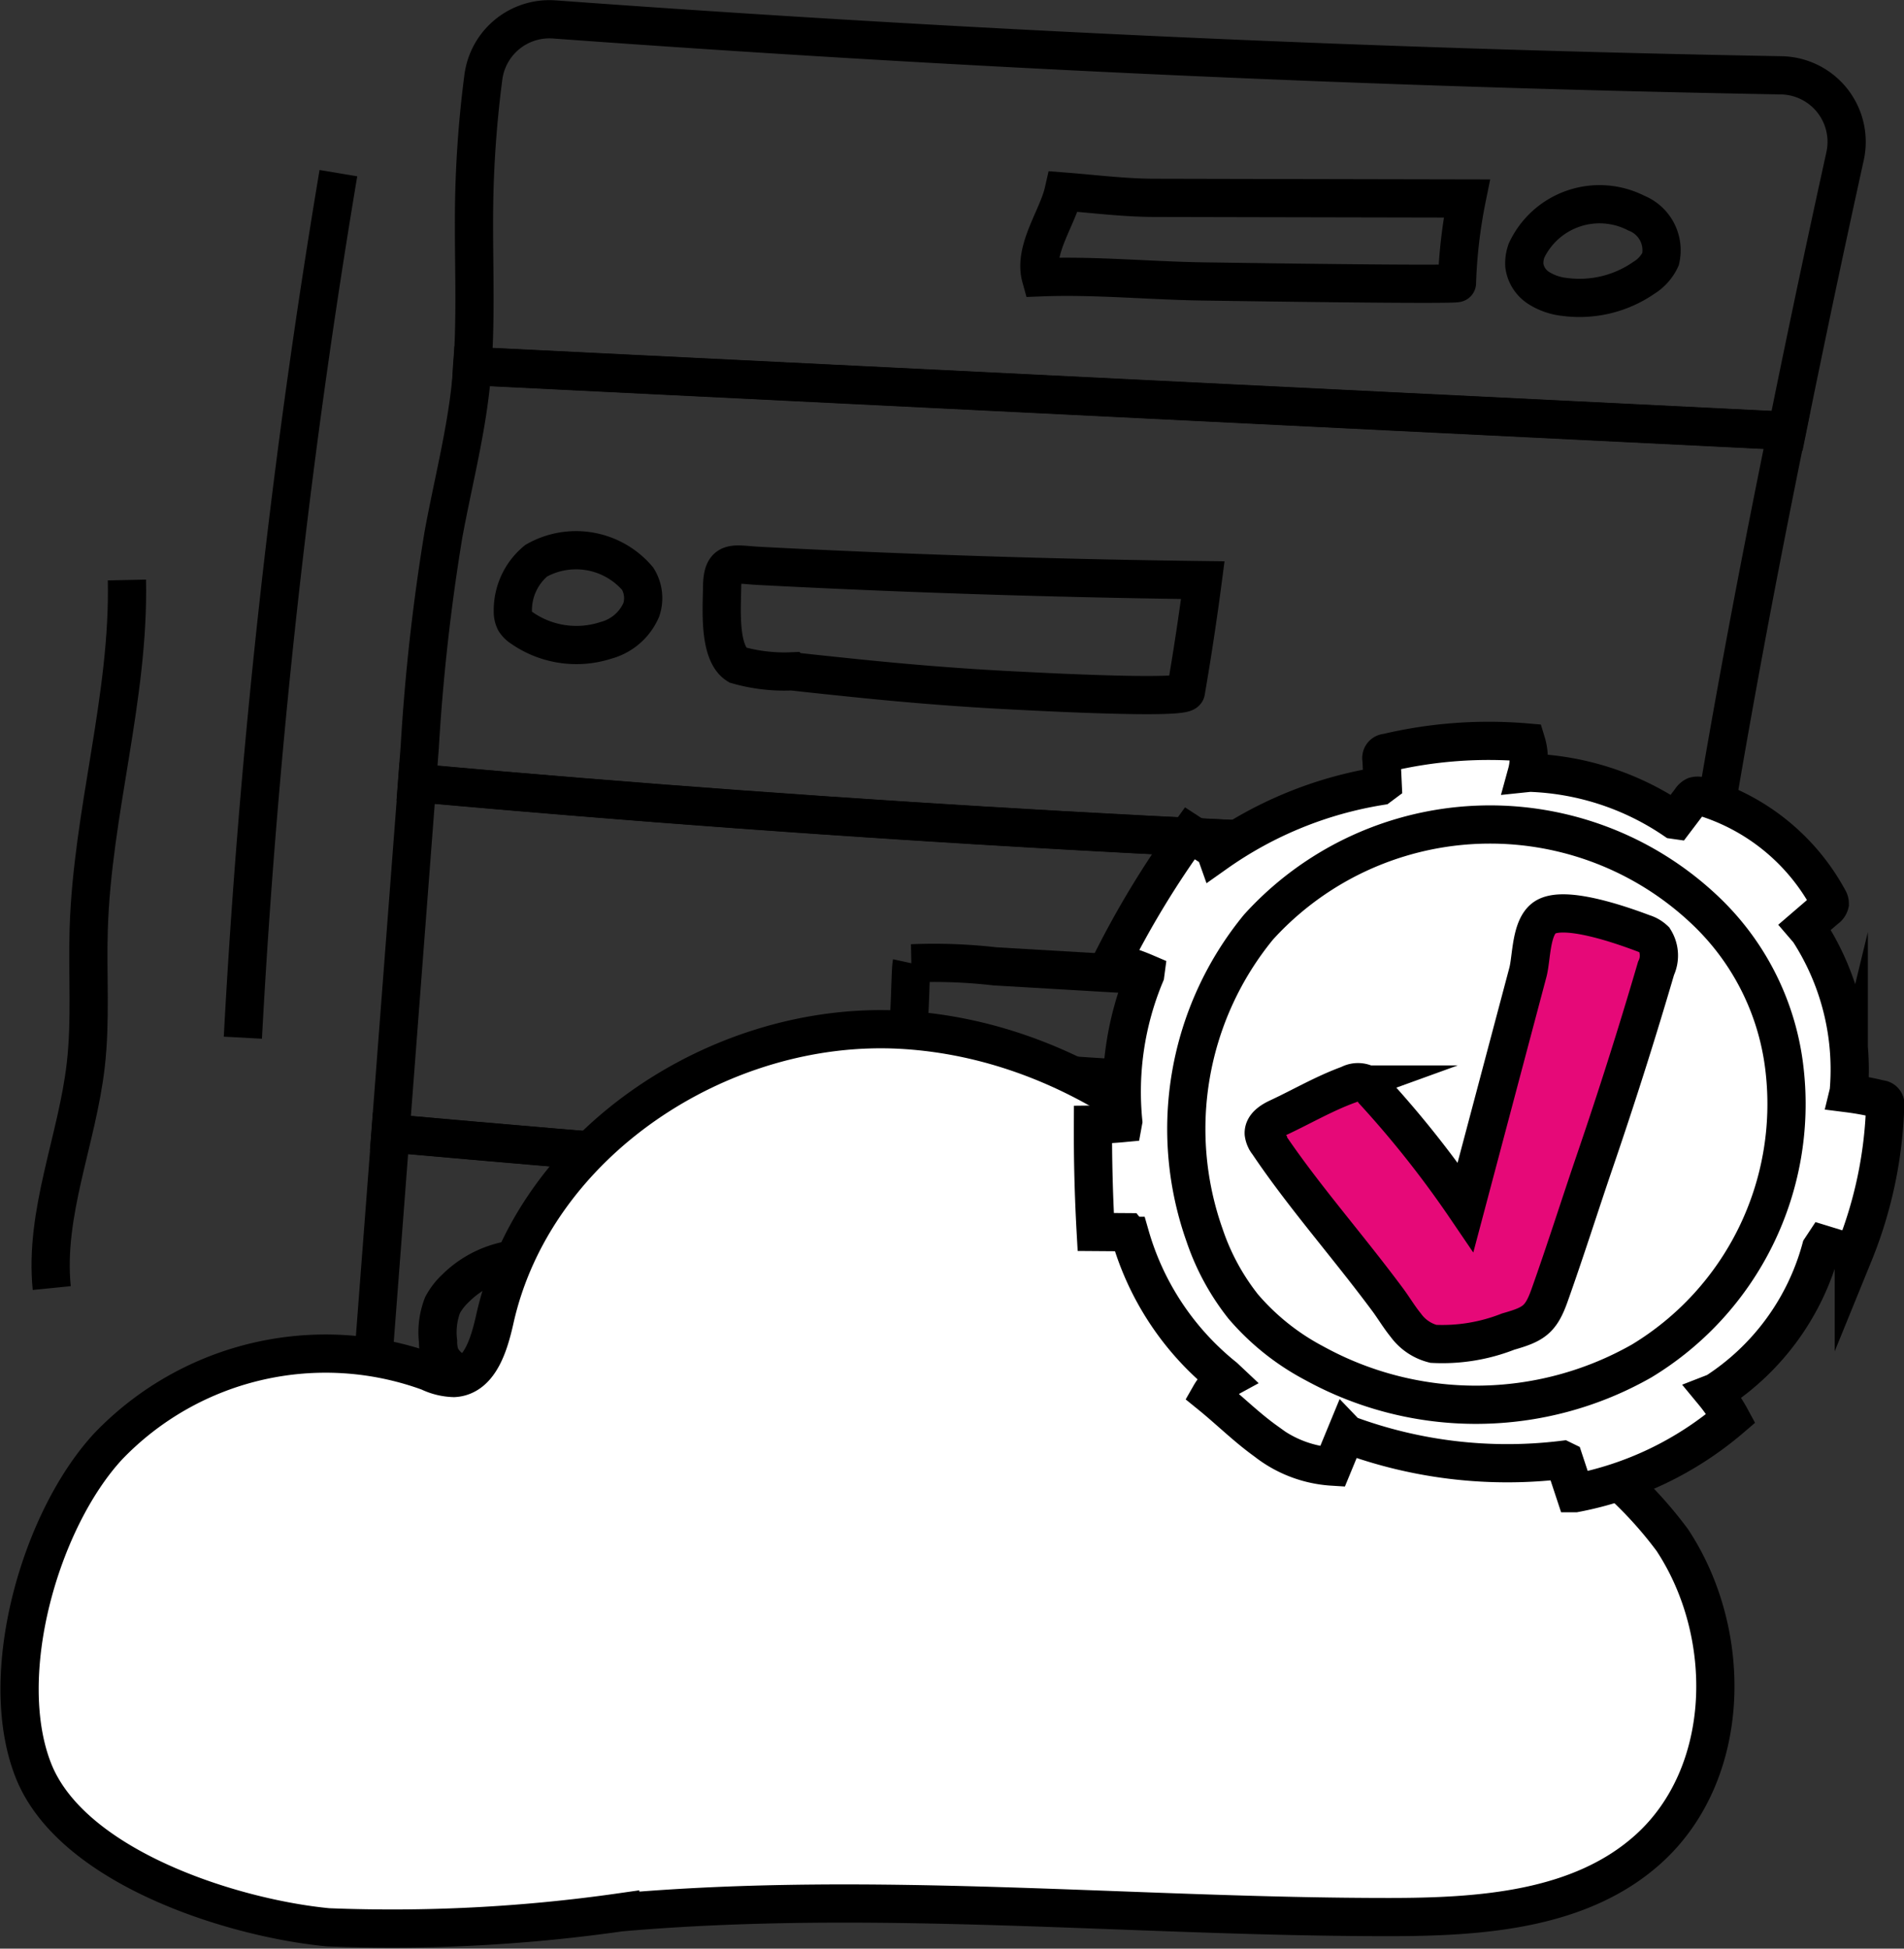
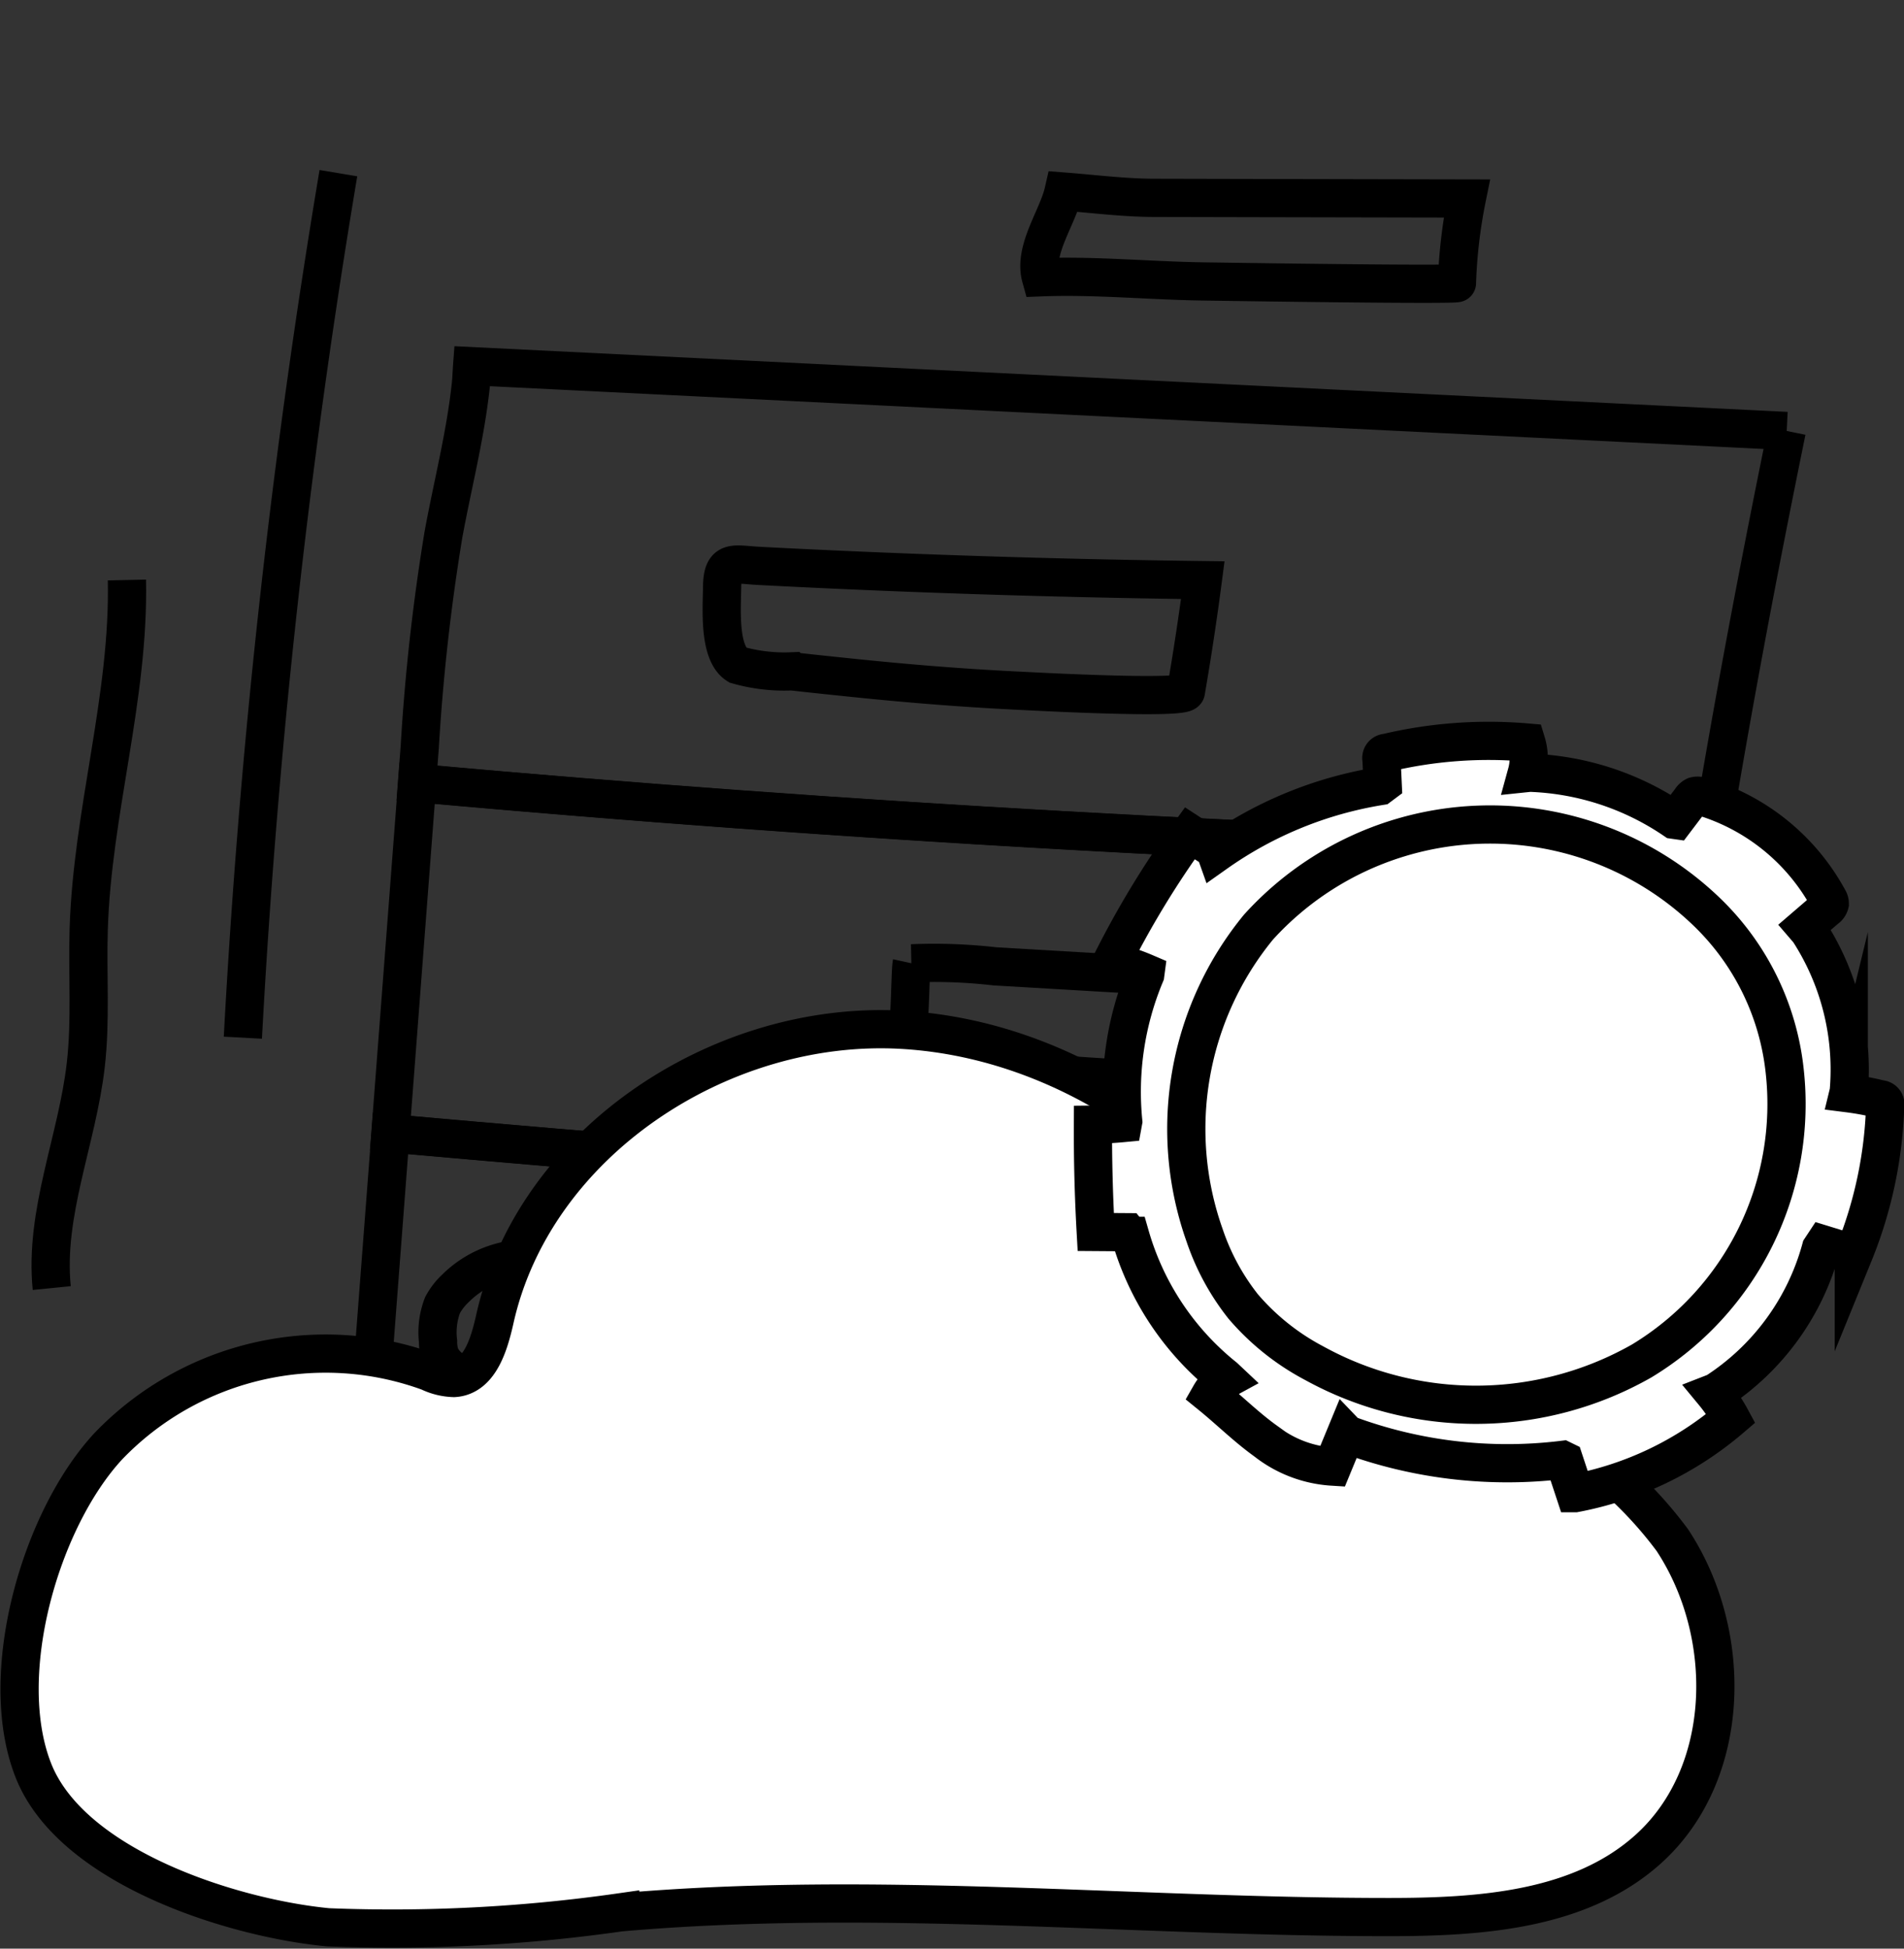
<svg xmlns="http://www.w3.org/2000/svg" width="49.823" height="50.989" viewBox="0 0 49.823 50.989">
  <rect x="0" y="0" width="49.823" height="50.989" fill="#333333" stroke="none" />
  <defs>
    <style>.a{fill:none;}.a,.b,.c{stroke:#000;stroke-miterlimit:10;}.b{fill:#fff;}.c{fill:#e60978;}</style>
  </defs>
  <g transform="translate(-239.747 -82.455)">
    <g transform="translate(249.489 82.96)">
      <path class="a" d="M256.773,141.282a1.742,1.742,0,0,0,1.569,1.87c2.142.2,4.281.461,6.42.692a218.607,218.607,0,0,0,23.286,1.256,1.749,1.749,0,0,0,1.736-1.57l.247-2.371q.192-1.854.395-3.707-16.611-.865-33.181-2.35Z" transform="translate(-256.768 -105.95)" />
-       <path class="a" d="M297.371,86.542a1.741,1.741,0,0,0-1.672-2.116q-16.068-.292-32.1-1.462a1.742,1.742,0,0,0-1.859,1.5,29.07,29.07,0,0,0-.245,3.443c-.015,1.375.056,2.755-.042,4.125l34.4,1.695Q296.58,90.131,297.371,86.542Z" transform="translate(-258.832 -82.96)" />
      <path class="a" d="M292.1,120.608q-16.917-.385-33.783-1.9-.35,4.582-.7,9.164,16.567,1.485,33.181,2.35c.108-.981.219-1.961.34-2.94C291.419,125.052,291.744,122.827,292.1,120.608Z" transform="translate(-257.143 -98.723)" />
-       <path class="a" d="M294.707,100.89l-34.4-1.695c-.012.161-.016.323-.033.484-.14,1.324-.479,2.618-.718,3.928a53.469,53.469,0,0,0-.619,5.549l-.072.949q16.853,1.516,33.783,1.9C293.253,108.285,293.953,104.582,294.707,100.89Z" transform="translate(-257.695 -90.118)" />
+       <path class="a" d="M294.707,100.89l-34.4-1.695c-.012.161-.016.323-.033.484-.14,1.324-.479,2.618-.718,3.928a53.469,53.469,0,0,0-.619,5.549l-.072.949q16.853,1.516,33.783,1.9C293.253,108.285,293.953,104.582,294.707,100.89" transform="translate(-257.695 -90.118)" />
      <path class="a" d="M299.177,91.2a13.256,13.256,0,0,0-.258,2.212c0,.058-6.115-.034-6.672-.042-1.4-.022-2.824-.163-4.216-.108-.2-.721.439-1.56.594-2.244.792.061,1.6.165,2.391.165l2.72.006Z" transform="translate(-270.536 -86.511)" />
-       <path class="a" d="M313.62,91.863a2.111,2.111,0,0,0-2.876.983.981.981,0,0,0-.056.385.826.826,0,0,0,.374.589,1.574,1.574,0,0,0,.675.235,2.962,2.962,0,0,0,2.08-.5,1.14,1.14,0,0,0,.436-.488A1.046,1.046,0,0,0,313.62,91.863Z" transform="translate(-280.542 -86.791)" />
-       <path class="a" d="M266.613,108.548a2.117,2.117,0,0,0-2.656-.472,1.679,1.679,0,0,0-.611,1.328.539.539,0,0,0,.055.253.574.574,0,0,0,.178.176,2.5,2.5,0,0,0,2.208.325,1.4,1.4,0,0,0,.921-.8A.965.965,0,0,0,266.613,108.548Z" transform="translate(-259.668 -93.909)" />
      <path class="a" d="M285.269,111.8c-.036.212-4.031-.006-4.424-.025-1.516-.074-3.03-.2-4.54-.36q-.674-.069-1.347-.144a4.475,4.475,0,0,1-1.425-.167c-.5-.313-.406-1.5-.4-2.041.007-.733.306-.586.959-.552q1.915.1,3.83.174,3.893.151,7.789.2Q285.52,110.344,285.269,111.8Z" transform="translate(-263.979 -94.209)" />
      <path class="a" d="M281.481,129.625c.279.034.244-2.242.3-2.5a13.962,13.962,0,0,1,2.175.079l3.224.189c.539.031,6.445.409,6.449.366l-.247,2.511A88.656,88.656,0,0,1,281.481,129.625Z" transform="translate(-267.665 -102.423)" />
      <path class="a" d="M309.566,128.666c-.559-1.274-2.925-.7-3.515.261a1.168,1.168,0,0,0-.131,1.1,1.452,1.452,0,0,0,.345.406,2.261,2.261,0,0,0,1.037.6,2.216,2.216,0,0,0,1.268-.223,2.068,2.068,0,0,0,.565-.328,1.535,1.535,0,0,0,.365-.5A1.612,1.612,0,0,0,309.566,128.666Z" transform="translate(-278.401 -102.788)" />
      <path class="a" d="M263.091,143.284c.223-.727.567-2.069-.42-2.295a2.7,2.7,0,0,0-2.377.744,1.709,1.709,0,0,0-.336.437,1.978,1.978,0,0,0-.117.948,1.1,1.1,0,0,0,.062.387.9.9,0,0,0,.373.387,2.44,2.44,0,0,0,2.006.259,1.212,1.212,0,0,0,.5-.275A1.386,1.386,0,0,0,263.091,143.284Z" transform="translate(-258.12 -108.524)" />
-       <path class="a" d="M268.67,145.121c.11-.676.059-1.418.129-2.039.053-.481.183-.4.695-.3a12.765,12.765,0,0,0,1.556.174q1.717.132,3.435.247,3.437.226,6.878.373a4.454,4.454,0,0,0-.486,2.476Z" transform="translate(-262.016 -109.303)" />
    </g>
    <path class="b" d="M248.332,153.728c-2.491-.237-6.717-1.567-7.715-4.113-.984-2.51.191-6.566,1.968-8.479a7.881,7.881,0,0,1,8.387-1.941,1.6,1.6,0,0,0,.655.16c.675-.04.921-.884,1.069-1.544,1.034-4.621,5.918-7.834,10.646-7.568s8.981,3.586,11.024,7.858a1.667,1.667,0,0,0,1.672,1.273,10.577,10.577,0,0,1,7.468,4.22c1.625,2.459,1.561,6.119-.63,8.09-1.784,1.605-4.4,1.777-6.8,1.776-6.7,0-13.421-.707-20.1-.123A42.222,42.222,0,0,1,248.332,153.728Z" transform="translate(0 -20.842)" />
    <g transform="translate(268.34 101.843)">
      <path class="b" d="M309.13,121.6l.544-.468a.228.228,0,0,0,.1-.137.219.219,0,0,0-.036-.12,5.571,5.571,0,0,0-3.327-2.687.263.263,0,0,0-.164-.01.268.268,0,0,0-.11.1l-.4.528-.035-.005a7.163,7.163,0,0,0-3.78-1.232l-.077.008a1.438,1.438,0,0,0-.011-.8,11.586,11.586,0,0,0-3.661.271.136.136,0,0,0-.129.173l.03.642-.075.056a10.268,10.268,0,0,0-4.284,1.752l-.033-.093-.654-.425a24.279,24.279,0,0,0-2.042,3.359,5.636,5.636,0,0,1,.881.294l-.006.045a7.964,7.964,0,0,0-.576,3.841l-.008.044q-.391.037-.784.041-.006,1.405.073,2.809l.826.006.077.094a7.332,7.332,0,0,0,2.464,3.7l.051.048a1.078,1.078,0,0,0-.42.412c.493.4.94.846,1.453,1.214a3.134,3.134,0,0,0,1.743.665l.358-.868.023.024a12.007,12.007,0,0,0,5.643.668l.039.019.282.853a8.786,8.786,0,0,0,4.081-1.959,4.136,4.136,0,0,0-.449-.665l.054-.021a6.5,6.5,0,0,0,2.75-3.755l.07-.106.791.243a11.171,11.171,0,0,0,.821-3.873.135.135,0,0,0-.126-.172,7.323,7.323,0,0,0-.837-.156l.01-.041a6.668,6.668,0,0,0-1.048-4.209Z" transform="translate(-290.486 -116.737)" />
      <path class="b" d="M310.529,127.091a6.779,6.779,0,0,0-2.023-4.14,8.178,8.178,0,0,0-11.744.383,8.328,8.328,0,0,0-1.413,8.062,6.182,6.182,0,0,0,1.012,1.867,6.323,6.323,0,0,0,1.857,1.483,8.776,8.776,0,0,0,8.569-.058A7.857,7.857,0,0,0,310.529,127.091Z" transform="translate(-292.422 -118.464)" />
-       <path class="c" d="M302.207,135.586c-.172-.21-.315-.452-.468-.659-.337-.454-.687-.9-1.038-1.341-.72-.906-1.453-1.8-2.1-2.762a.513.513,0,0,1-.111-.254c-.009-.2.2-.331.384-.416.613-.286,1.2-.632,1.846-.866a.484.484,0,0,1,.657.184,26.794,26.794,0,0,1,2.394,3.026l1.088-4.1.544-2.048c.1-.386.072-1.189.448-1.434.512-.333,2.043.215,2.573.415a.727.727,0,0,1,.287.165.788.788,0,0,1,.044.754q-.743,2.538-1.6,5.042c-.4,1.172-.773,2.355-1.189,3.522-.228.64-.424.751-1.08.939a4.7,4.7,0,0,1-1.958.321A1.276,1.276,0,0,1,302.207,135.586Z" transform="translate(-294.014 -120.298)" />
    </g>
    <path class="a" d="M253.213,90.161a202.632,202.632,0,0,0-2.5,22.622" transform="translate(-4.611 -3.175)" />
    <path class="a" d="M243.708,109.2c.065,3.07-.908,6.078-1,9.147-.036,1.182.059,2.372-.077,3.547-.225,1.962-1.087,3.869-.89,5.834" transform="translate(-0.64 -11.569)" />
  </g>
</svg>